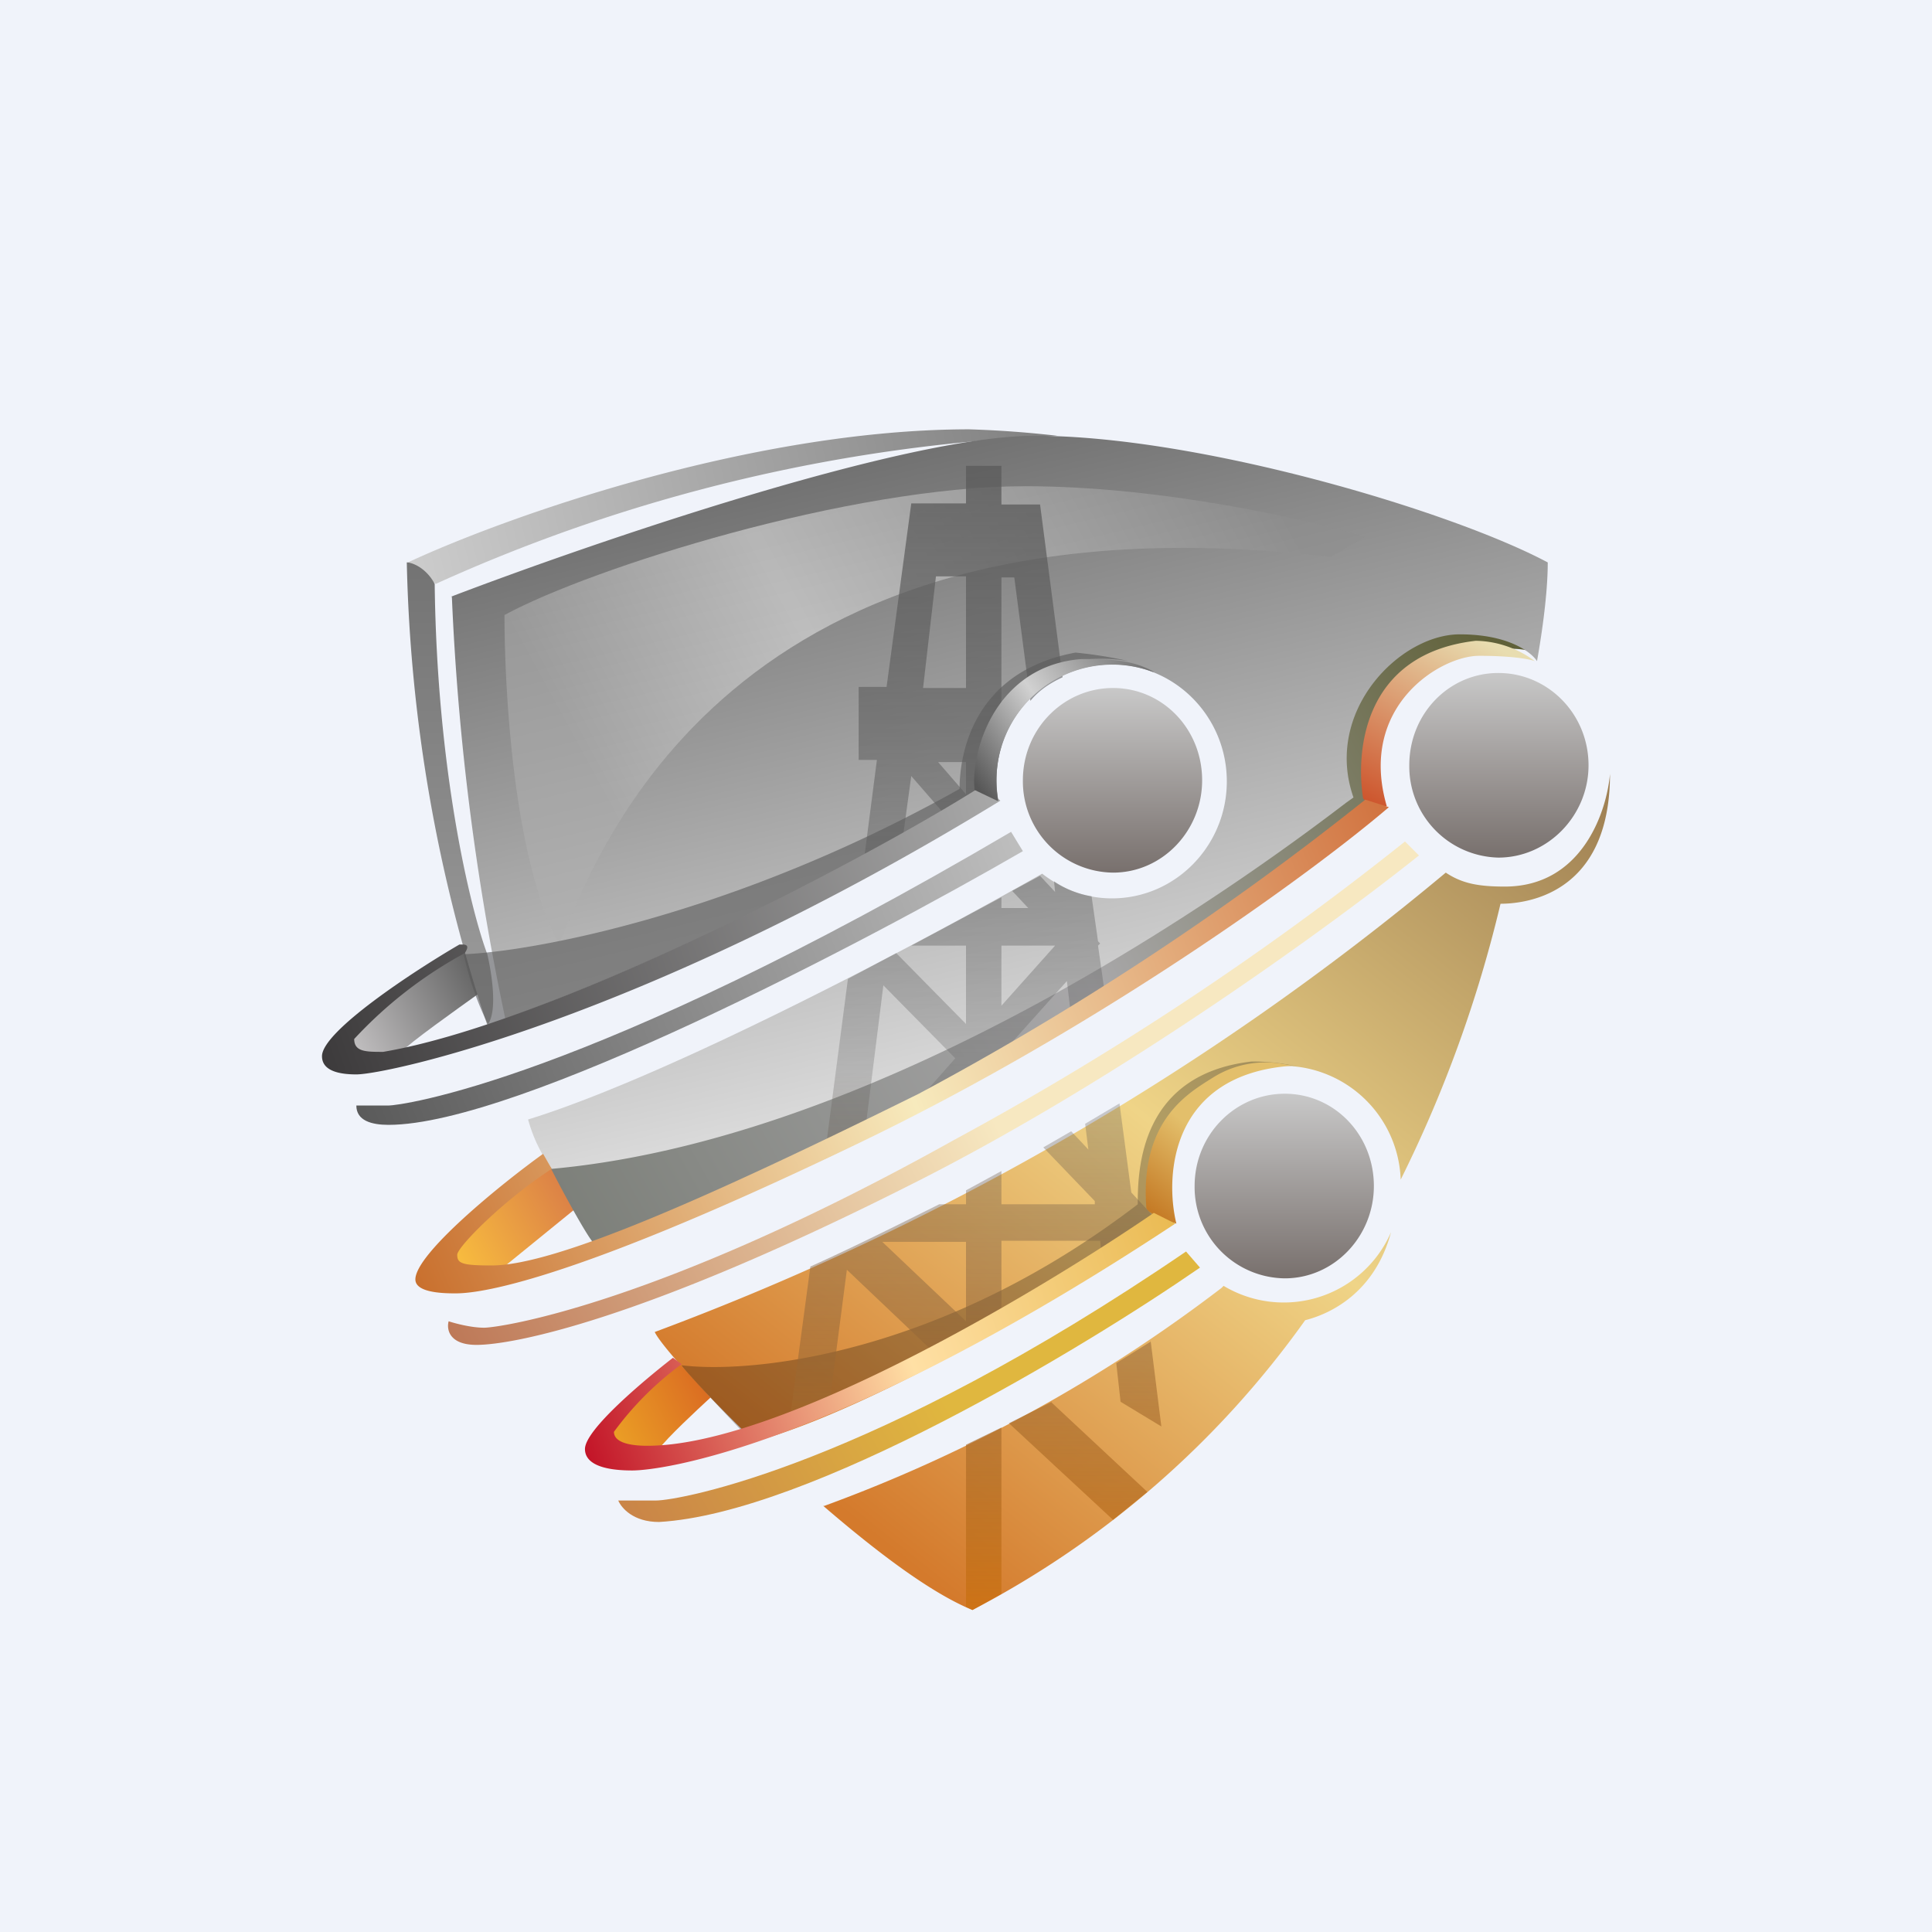
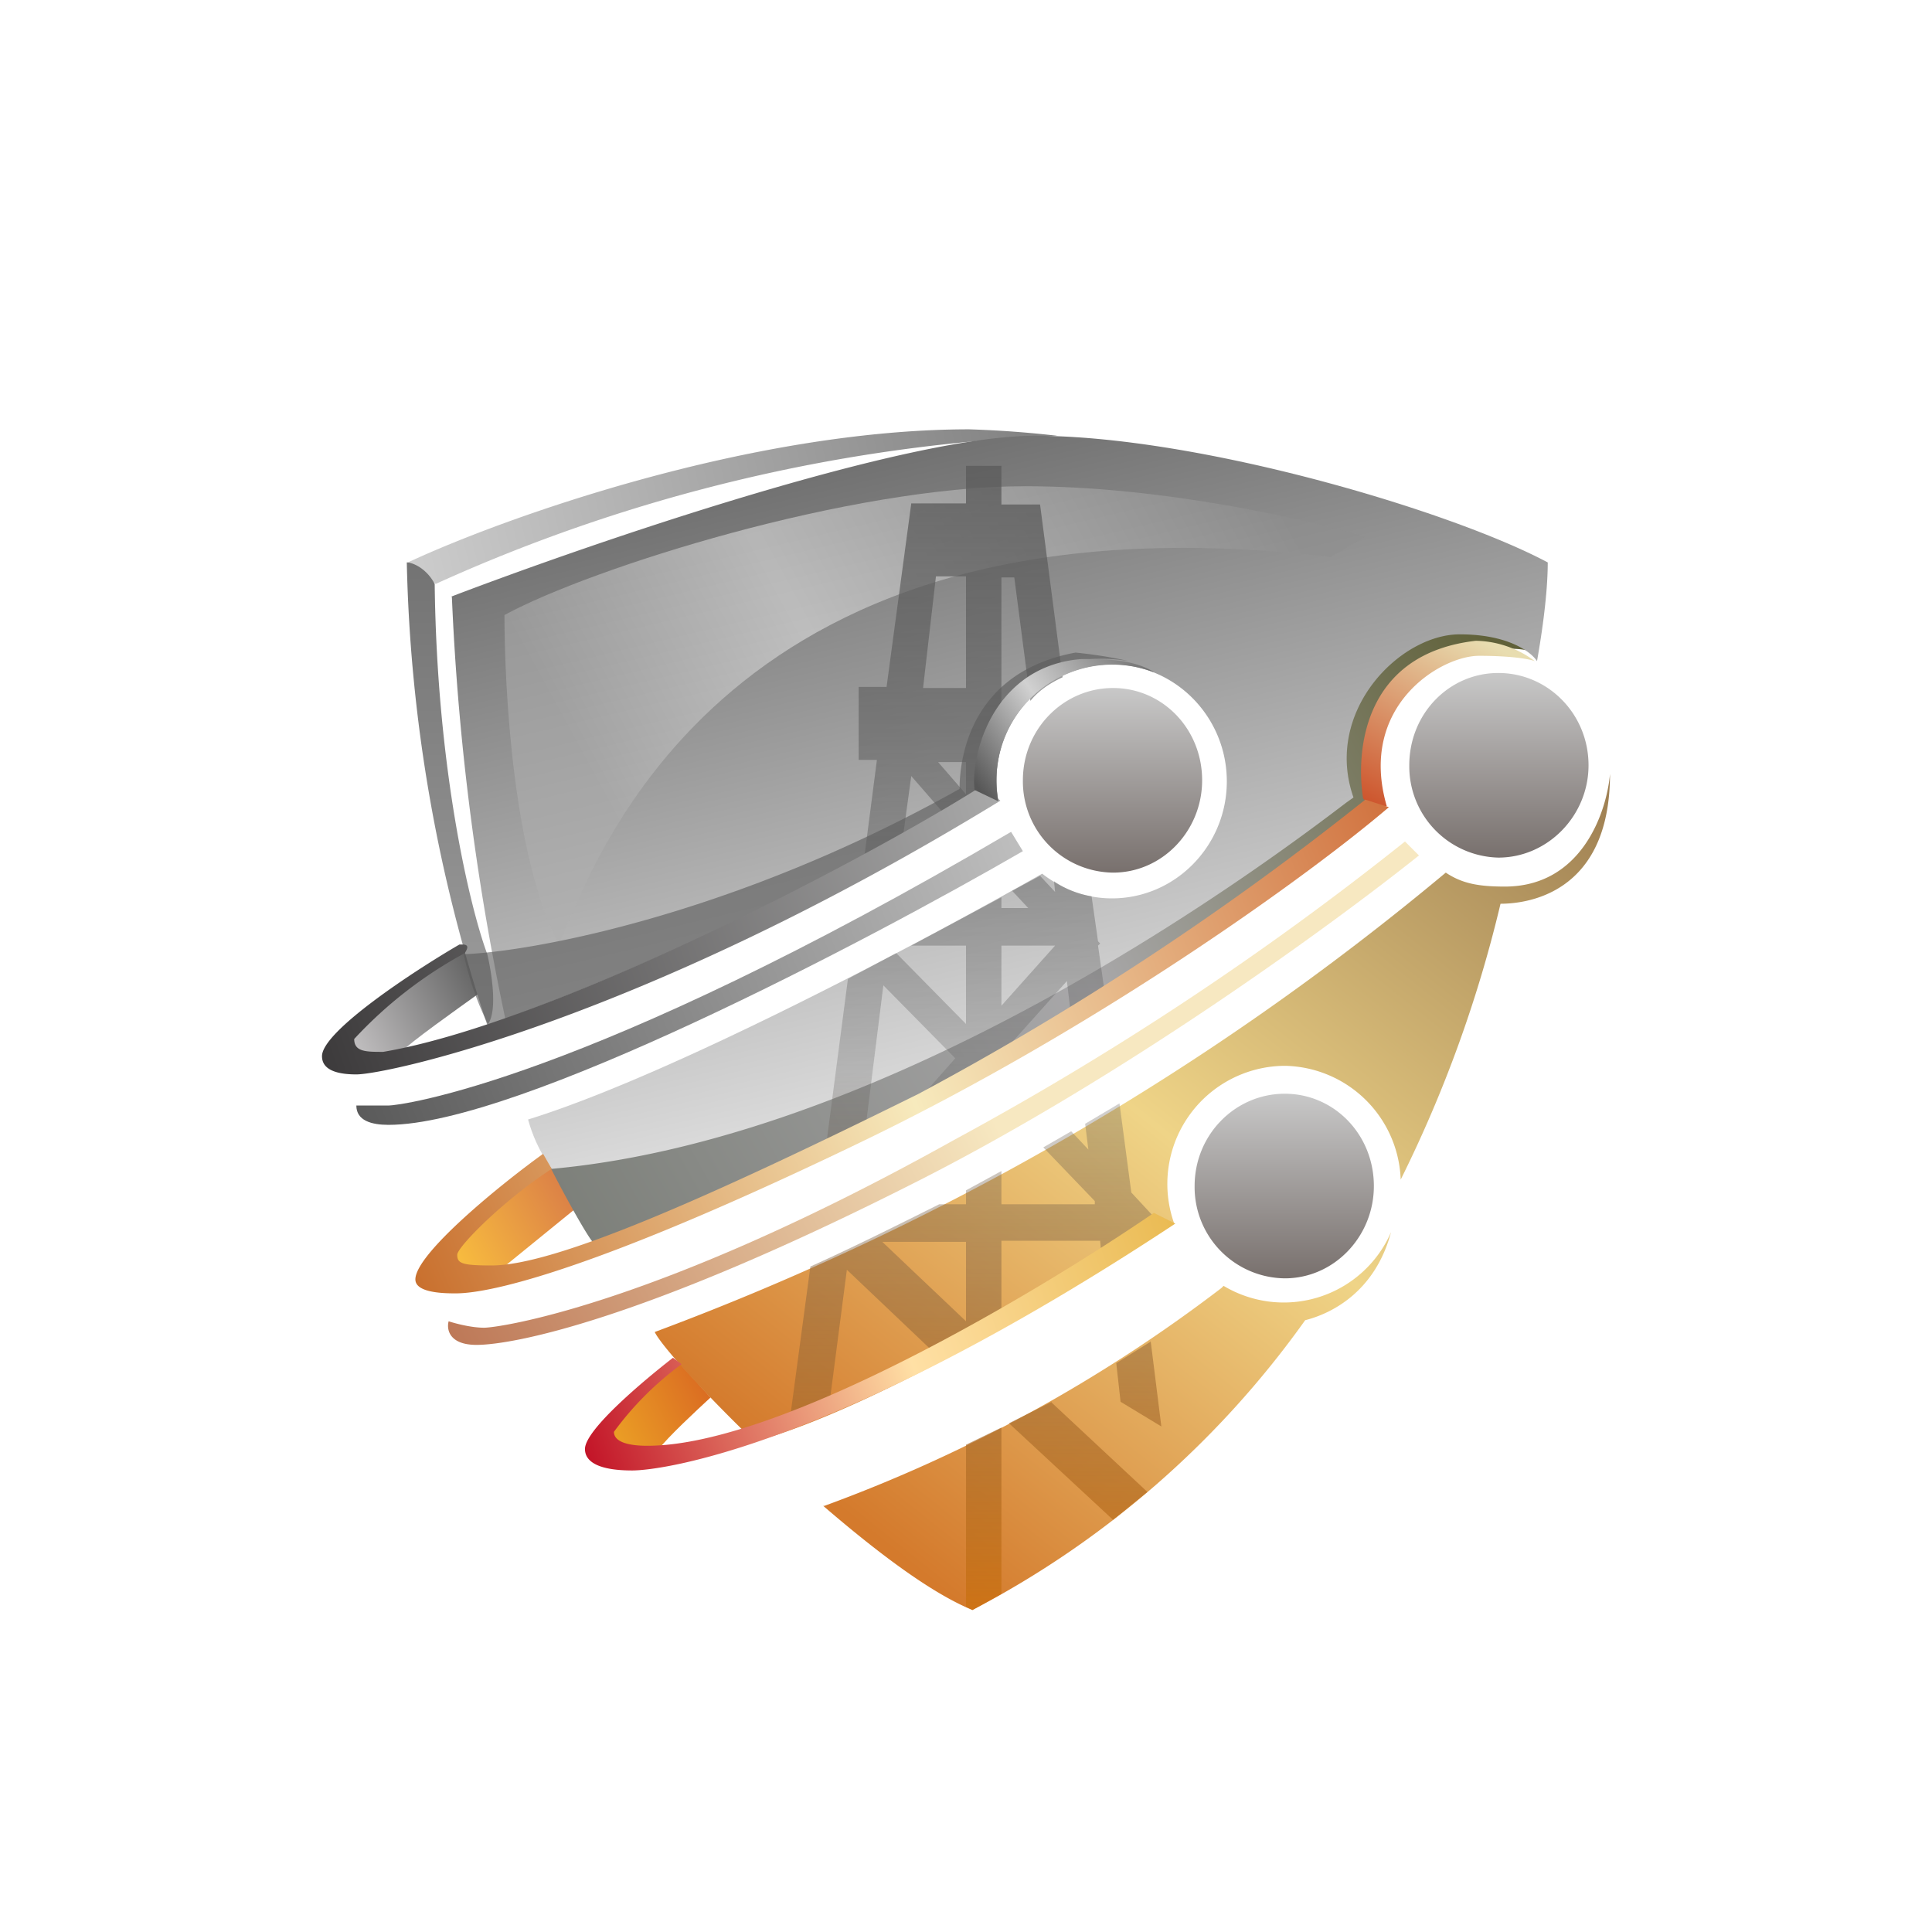
<svg xmlns="http://www.w3.org/2000/svg" width="18" height="18" viewBox="0 0 18 18">
-   <path fill="#F0F3FA" d="M0 0h18v18H0z" />
  <path d="m6.62 13.02-.3-.33c-.23.2-.7.63-.69.7.01.08.4.27.5.12.09-.12.36-.37.49-.49Z" fill="url(#a3khfxlmj)" />
  <path d="M14.02 8.26c.72 0 .95-.7.98-1.05 0 1.15-.82 1.21-1.02 1.21a11.97 11.97 0 0 1-.93 2.57 1.1 1.1 0 0 0-1.08-1.06 1.1 1.1 0 0 0-1.03 1.47c-.85.56-2.79 1.73-3.91 2.03-.5-.48-.88-.91-.93-1.02a25.23 25.23 0 0 0 7.37-4.28c.15.1.3.13.55.13Zm-6.35 5.77c.5.43 1 .81 1.39.97a8.8 8.8 0 0 0 3.1-2.7c.24-.06.65-.26.8-.82a1.09 1.09 0 0 1-1.56.5l-.02.02a14 14 0 0 1-3.7 2.03Z" fill="url(#b3khfxlmj)" />
  <path d="m5.35 11.27-.23-.42-.58.42-.46.54.52.07.75-.61Z" fill="url(#c3khfxlmj)" />
  <path d="M3.74 9.8c.07-.08.52-.4.73-.55V8.8l-.62.31c-.26.14-.64.53-.66.64-.02.11.47.17.55.06Z" fill="url(#d3khfxlmj)" />
  <path d="M5.53 11.58c-.06-.06-.3-.5-.4-.7l1.7-.7c1.59-.74 4.77-2.21 4.77-2.26V6.68l1.9-1.23.76.62.04.03-.04-.03c-.07-.03-.29-.05-.76.03-.6.1-.74.97-.74 1.4-.52.4-1.82 1.37-2.81 2.03a23.26 23.26 0 0 1-4.42 2.05Z" fill="url(#e3khfxlmj)" />
  <path d="M13.75 5.97C12.7 6.09 12.63 7 12.7 7.44c.04.04.12.1.22.07-.27-.93.5-1.4.86-1.4.3 0 .47.03.52.05a.94.94 0 0 0-.56-.19Z" fill="url(#f3khfxlmj)" />
-   <path d="M10.6 11.22c-1.84 1.41-3.6 1.58-4.25 1.5.02.04.38.42.55.6.03.02.13.02.27-.03.7-.12 2.68-1.34 3.59-1.93v-.24c.04-1.16.9-1.28 1.34-1.18a1.82 1.82 0 0 0-.44-.05c-1.04.12-1.06 1.01-1.06 1.33Z" fill-opacity=".26" />
  <path d="m3.79 5.24.27.2a15.58 15.58 0 0 1 5.79-1.38A9.75 9.75 0 0 0 9.03 4C7 4 4.7 4.82 3.8 5.24Z" fill="url(#g3khfxlmj)" />
  <path d="M14.8 7.13c0 .47-.38.86-.84.86a.85.85 0 0 1-.83-.86c0-.48.37-.86.83-.86.46 0 .84.38.84.86Z" fill="url(#h3khfxlmj)" />
  <path d="M4.2 5.56c1.31-.5 4.22-1.5 5.44-1.5 1.53 0 3.88.7 4.78 1.18 0 .33-.07.75-.1.92-.05-.08-.26-.25-.72-.25-.56 0-1.27.72-.99 1.52l-.07.05c-.63.48-4.1 3.11-7.4 3.41a1.44 1.44 0 0 1-.22-.46c1.33-.41 3.7-1.67 4.79-2.29.18.14.4.23.65.23.59 0 1.07-.49 1.07-1.09 0-.6-.48-1.09-1.07-1.09A1.08 1.08 0 0 0 9.3 7.46a26.3 26.3 0 0 1-4.56 2.18 23.7 23.7 0 0 1-.53-4.08Z" fill="url(#i3khfxlmj)" />
  <path d="M12.8 11.05c0 .47-.37.86-.83.86a.85.85 0 0 1-.84-.86c0-.48.38-.86.84-.86.46 0 .83.38.83.86Z" fill="url(#j3khfxlmj)" />
  <path d="M4.54 9.55a14.57 14.57 0 0 1-.75-4.31c.05 0 .18.05.26.2.02 1.73.33 3.02.49 3.45.04.17.1.54 0 .66Z" fill="url(#k3khfxlmj)" />
  <path d="M5.21 8.8C4.78 8 4.7 6.41 4.7 5.73c.81-.44 3.22-1.2 4.85-1.2 1.3 0 2.66.32 3.17.47l-.32.19c-5.64-.67-6.84 2.79-7.19 3.6Z" fill="url(#l3khfxlmj)" fill-opacity=".54" />
  <path d="m9.53 7.93-.11-.18c-3.98 2.34-5.7 2.55-5.8 2.55h-.3c0 .14.14.18.3.18 1.2 0 4.44-1.7 5.91-2.55Z" fill="url(#m3khfxlmj)" />
-   <path d="M12.03 9.93c-1.12.08-1.18 1.02-1.07 1.47-.1-.03-.28-.1-.28-.15-.06-.82.4-1.07.62-1.21a.92.92 0 0 1 .73-.11Z" fill="url(#n3khfxlmj)" />
  <path d="M4.32 8.89c.6-.02 2.5-.35 4.62-1.54 0-.22.06-1.08 1.08-1.27a4.07 4.07 0 0 1 .5.08c-.5-.09-1.43.05-1.43 1.2-.19.14-2.24 1.37-4.54 2.19a2.84 2.84 0 0 1-.23-.66Z" fill="#585858" fill-opacity=".6" />
  <path d="M4.44 12.53c-.26 0-.28-.15-.26-.22.06.02.21.06.33.06.14 0 1.62-.21 4.38-1.75a28.38 28.38 0 0 0 4.2-2.78l.13.13c-.75.6-2.76 2.08-4.76 3.08-2.5 1.26-3.69 1.48-4.02 1.48Z" fill="url(#o3khfxlmj)" />
-   <path d="m11.18 11.81-.13-.15c-2.93 2-4.72 2.32-4.94 2.32h-.35c.03.07.14.2.38.2 1.4-.08 3.94-1.61 5.04-2.37Z" fill="url(#p3khfxlmj)" />
  <path d="M9.33 4.34H9v.35h-.51L8.26 6.4H8v.68h.17l-.14 1.08.36-.2.1-.73.4.46.4-.24h.01a1.11 1.11 0 0 1 .03-.5V5.38h.12l.15 1.15c.08-.1.19-.17.3-.22l-.21-1.61h-.36v-.35ZM7.68 10.8l.22-1.68.45-.24.65.66v-.73h-.51l.84-.45v.1h.25l-.15-.16.26-.14.14.15-.01-.1c.1.07.22.12.35.14l.06.42.02.02-.02.02.08.56-.32.19-.05-.42-.6.67v.07l.03.04c-.34.2-.68.37-1 .54l.53-.6-.67-.68-.18 1.44-.37.18Zm2.75-.52-.32.19.03.24-.16-.17-.26.15.48.5v.03h-.87v-.31l-.33.18v.13h-.25c-.4.2-.8.4-1.2.58l-.2 1.49.38-.23.16-1.23.8.76.64-.37v-.66h.92l.01.12c.2-.1.38-.21.53-.3l-.25-.27-.11-.83Zm.29 2.22-.32.2.04.36.38.23-.1-.8Zm-.92.56-.4.2.97.9.32-.26-.9-.84Zm-.47.24-.33.16v1.51l.06.03.27-.15V13.3Zm-.6-7.93H9v1.04h-.4l.12-1.04Zm1.1 3.44h-.5v.56l.5-.56ZM9 7.1v.3l-.26-.3H9Zm0 5.21-.78-.74H9v.74Z" fill="url(#q3khfxlmj)" fill-opacity=".81" />
  <path d="M5.45 13.5c0-.18.55-.64.82-.85l.08.06a2.9 2.9 0 0 0-.63.63c0 .1.15.13.31.13 1.25 0 3.67-1.45 4.72-2.17l.2.1c-3.15 2.08-4.78 2.3-5.06 2.3-.29 0-.44-.07-.44-.2Z" fill="url(#r3khfxlmj)" />
  <path d="M3.87 11.92c0-.24.8-.89 1.19-1.17l.08.14c-.46.3-.88.73-.88.8 0 .08.04.1.32.1.59 0 2-.62 3.98-1.6a27.26 27.26 0 0 0 4.16-2.74l.22.07c-.7.6-2.7 2.06-4.98 3.15-2.85 1.37-3.59 1.38-3.72 1.38-.13 0-.37-.01-.37-.13Z" fill="url(#s3khfxlmj)" />
  <path d="M3 9.84c0-.23.85-.79 1.28-1.04.04 0 .11-.01.05.08a4 4 0 0 0-1.03.8c0 .12.11.12.27.12C5.1 9.54 7.9 8.1 9.09 7.36c.04 0 .17.04.23.1-3.35 2.05-5.72 2.55-6 2.55-.28 0-.32-.1-.32-.17Z" fill="url(#t3khfxlmj)" />
  <path d="M10.74 6.26a1.08 1.08 0 0 0-1.44 1.2h-.01l-.21-.1c-.04-.35.19-1.16 1-1.22.21 0 .47 0 .67.12Z" fill="url(#u3khfxlmj)" />
  <path d="M11.2 7.27c0 .47-.37.86-.83.86a.85.85 0 0 1-.84-.86c0-.48.38-.86.84-.86.46 0 .83.38.83.86Z" fill="url(#v3khfxlmj)" />
  <defs>
    <linearGradient id="a3khfxlmj" x1="6.63" y1="12.97" x2="5.72" y2="13.42" gradientUnits="userSpaceOnUse">
      <stop stop-color="#DA6B22" />
      <stop offset="1" stop-color="#EB9F25" />
    </linearGradient>
    <linearGradient id="b3khfxlmj" x1="15.01" y1="7.21" x2="8.89" y2="14.9" gradientUnits="userSpaceOnUse">
      <stop stop-color="#9C7D51" />
      <stop offset=".53" stop-color="#EFD487" />
      <stop offset="1" stop-color="#D47A2C" />
    </linearGradient>
    <linearGradient id="c3khfxlmj" x1="5.36" y1="11.19" x2="4.25" y2="11.81" gradientUnits="userSpaceOnUse">
      <stop stop-color="#DB8047" />
      <stop offset="1" stop-color="#F9BE3E" />
    </linearGradient>
    <linearGradient id="d3khfxlmj" x1="4.48" y1="9.15" x2="3.34" y2="9.75" gradientUnits="userSpaceOnUse">
      <stop stop-color="#656565" />
      <stop offset="1" stop-color="#BEBCBD" />
    </linearGradient>
    <linearGradient id="e3khfxlmj" x1="13.94" y1="6.06" x2="5.07" y2="11.1" gradientUnits="userSpaceOnUse">
      <stop stop-color="#606139" />
      <stop offset=".47" stop-color="#A9A8AA" />
      <stop offset="1" stop-color="#7C7F79" />
    </linearGradient>
    <linearGradient id="f3khfxlmj" x1="13.65" y1="5.88" x2="12.8" y2="7.52" gradientUnits="userSpaceOnUse">
      <stop stop-color="#E8DDB0" />
      <stop offset="1" stop-color="#CD542C" />
    </linearGradient>
    <linearGradient id="g3khfxlmj" x1="9.65" y1="4" x2="3.78" y2="5.39" gradientUnits="userSpaceOnUse">
      <stop stop-color="#828282" />
      <stop offset="1" stop-color="#CDCDCD" />
    </linearGradient>
    <linearGradient id="h3khfxlmj" x1="13.96" y1="6.27" x2="13.96" y2="7.99" gradientUnits="userSpaceOnUse">
      <stop stop-color="#C8C8C8" />
      <stop offset="1" stop-color="#78706D" />
    </linearGradient>
    <linearGradient id="i3khfxlmj" x1="8.51" y1="4.06" x2="10.08" y2="10.62" gradientUnits="userSpaceOnUse">
      <stop stop-color="#6F6F6F" />
      <stop offset="1" stop-color="#E8E8E8" />
    </linearGradient>
    <linearGradient id="j3khfxlmj" x1="11.97" y1="10.19" x2="11.97" y2="11.91" gradientUnits="userSpaceOnUse">
      <stop stop-color="#C8C8C8" />
      <stop offset="1" stop-color="#78706D" />
    </linearGradient>
    <linearGradient id="k3khfxlmj" x1="4.19" y1="5.24" x2="4.19" y2="9.55" gradientUnits="userSpaceOnUse">
      <stop stop-color="#737373" />
      <stop offset="1" stop-color="#9D9D9D" />
    </linearGradient>
    <linearGradient id="l3khfxlmj" x1="12" y1="4.78" x2="4.99" y2="8.61" gradientUnits="userSpaceOnUse">
      <stop stop-color="#8E8E8E" />
      <stop offset=".56" stop-color="#EAEAEA" />
      <stop offset=".86" stop-color="#B0B0B0" />
    </linearGradient>
    <linearGradient id="m3khfxlmj" x1="9.54" y1="7.75" x2="3.19" y2="10.41" gradientUnits="userSpaceOnUse">
      <stop stop-color="#BFBFBF" />
      <stop offset="1" stop-color="#585858" />
    </linearGradient>
    <linearGradient id="n3khfxlmj" x1="11.46" y1="10.79" x2="10.94" y2="11.45" gradientUnits="userSpaceOnUse">
      <stop stop-color="#E3BF6B" />
      <stop offset="1" stop-color="#C57B26" />
    </linearGradient>
    <linearGradient id="o3khfxlmj" x1="4.26" y1="12.6" x2="13.28" y2="8.08" gradientUnits="userSpaceOnUse">
      <stop stop-color="#BD7857" />
      <stop offset=".54" stop-color="#F7E8C1" />
    </linearGradient>
    <linearGradient id="p3khfxlmj" x1="5.81" y1="14.22" x2="10.96" y2="11.34" gradientUnits="userSpaceOnUse">
      <stop stop-color="#C98348" />
      <stop offset=".54" stop-color="#E0B73F" />
    </linearGradient>
    <linearGradient id="q3khfxlmj" x1="9.18" y1="4.33" x2="9.18" y2="15" gradientUnits="userSpaceOnUse">
      <stop stop-color="#5C5C5C" />
      <stop offset=".53" stop-color="#5C5C5C" stop-opacity=".32" />
      <stop offset="1" stop-color="#CC7111" />
    </linearGradient>
    <linearGradient id="r3khfxlmj" x1="11.09" y1="11.44" x2="5.35" y2="13.52" gradientUnits="userSpaceOnUse">
      <stop stop-color="#E9B94F" />
      <stop offset=".47" stop-color="#FFE0A5" />
      <stop offset="1" stop-color="#C10E24" />
    </linearGradient>
    <linearGradient id="s3khfxlmj" x1="13.09" y1="7.92" x2="3.83" y2="11.82" gradientUnits="userSpaceOnUse">
      <stop stop-color="#D17340" />
      <stop offset=".51" stop-color="#F7EABD" />
      <stop offset="1" stop-color="#C9702E" />
    </linearGradient>
    <linearGradient id="t3khfxlmj" x1="3" y1="10" x2="9.46" y2="7.8" gradientUnits="userSpaceOnUse">
      <stop stop-color="#3C3A3B" />
      <stop offset="1" stop-color="#A9A9A9" />
    </linearGradient>
    <linearGradient id="u3khfxlmj" x1="10.75" y1="6.28" x2="9.18" y2="7.43" gradientUnits="userSpaceOnUse">
      <stop stop-color="#737373" />
      <stop offset=".52" stop-color="#D1D1D1" />
      <stop offset="1" stop-color="#575757" />
    </linearGradient>
    <linearGradient id="v3khfxlmj" x1="10.37" y1="6.41" x2="10.37" y2="8.13" gradientUnits="userSpaceOnUse">
      <stop stop-color="#C8C8C8" />
      <stop offset="1" stop-color="#78706D" />
    </linearGradient>
  </defs>
</svg>